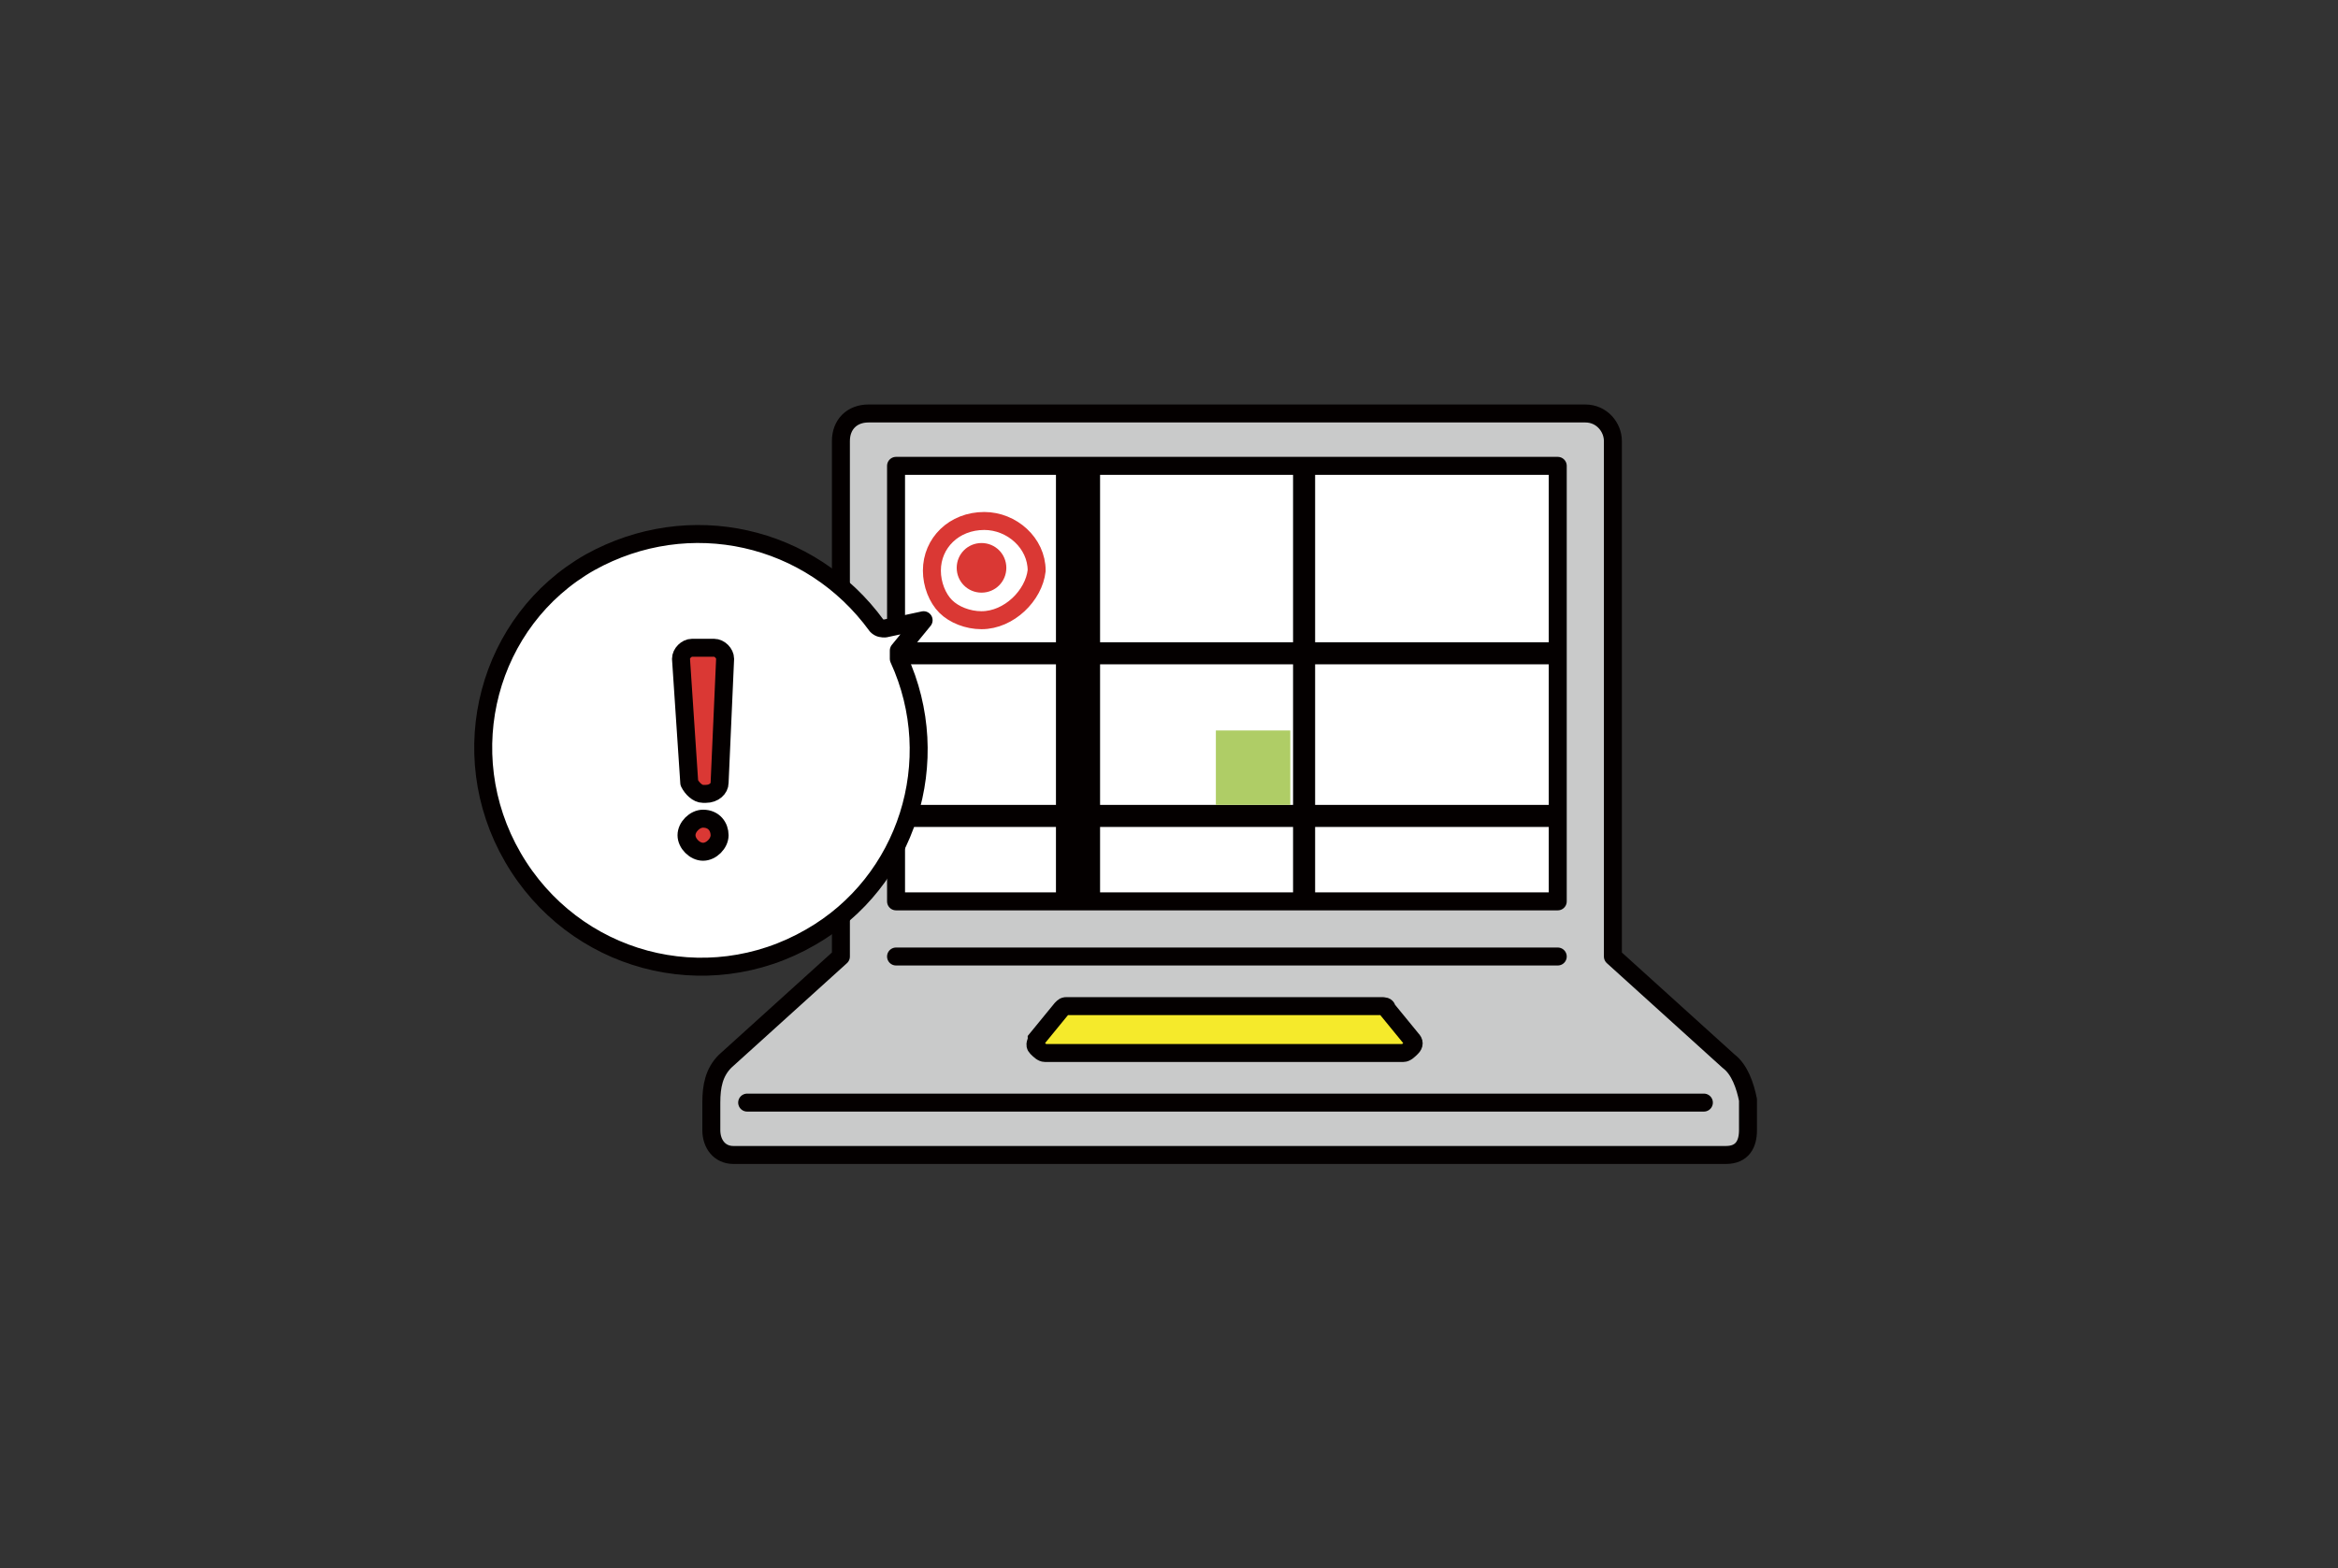
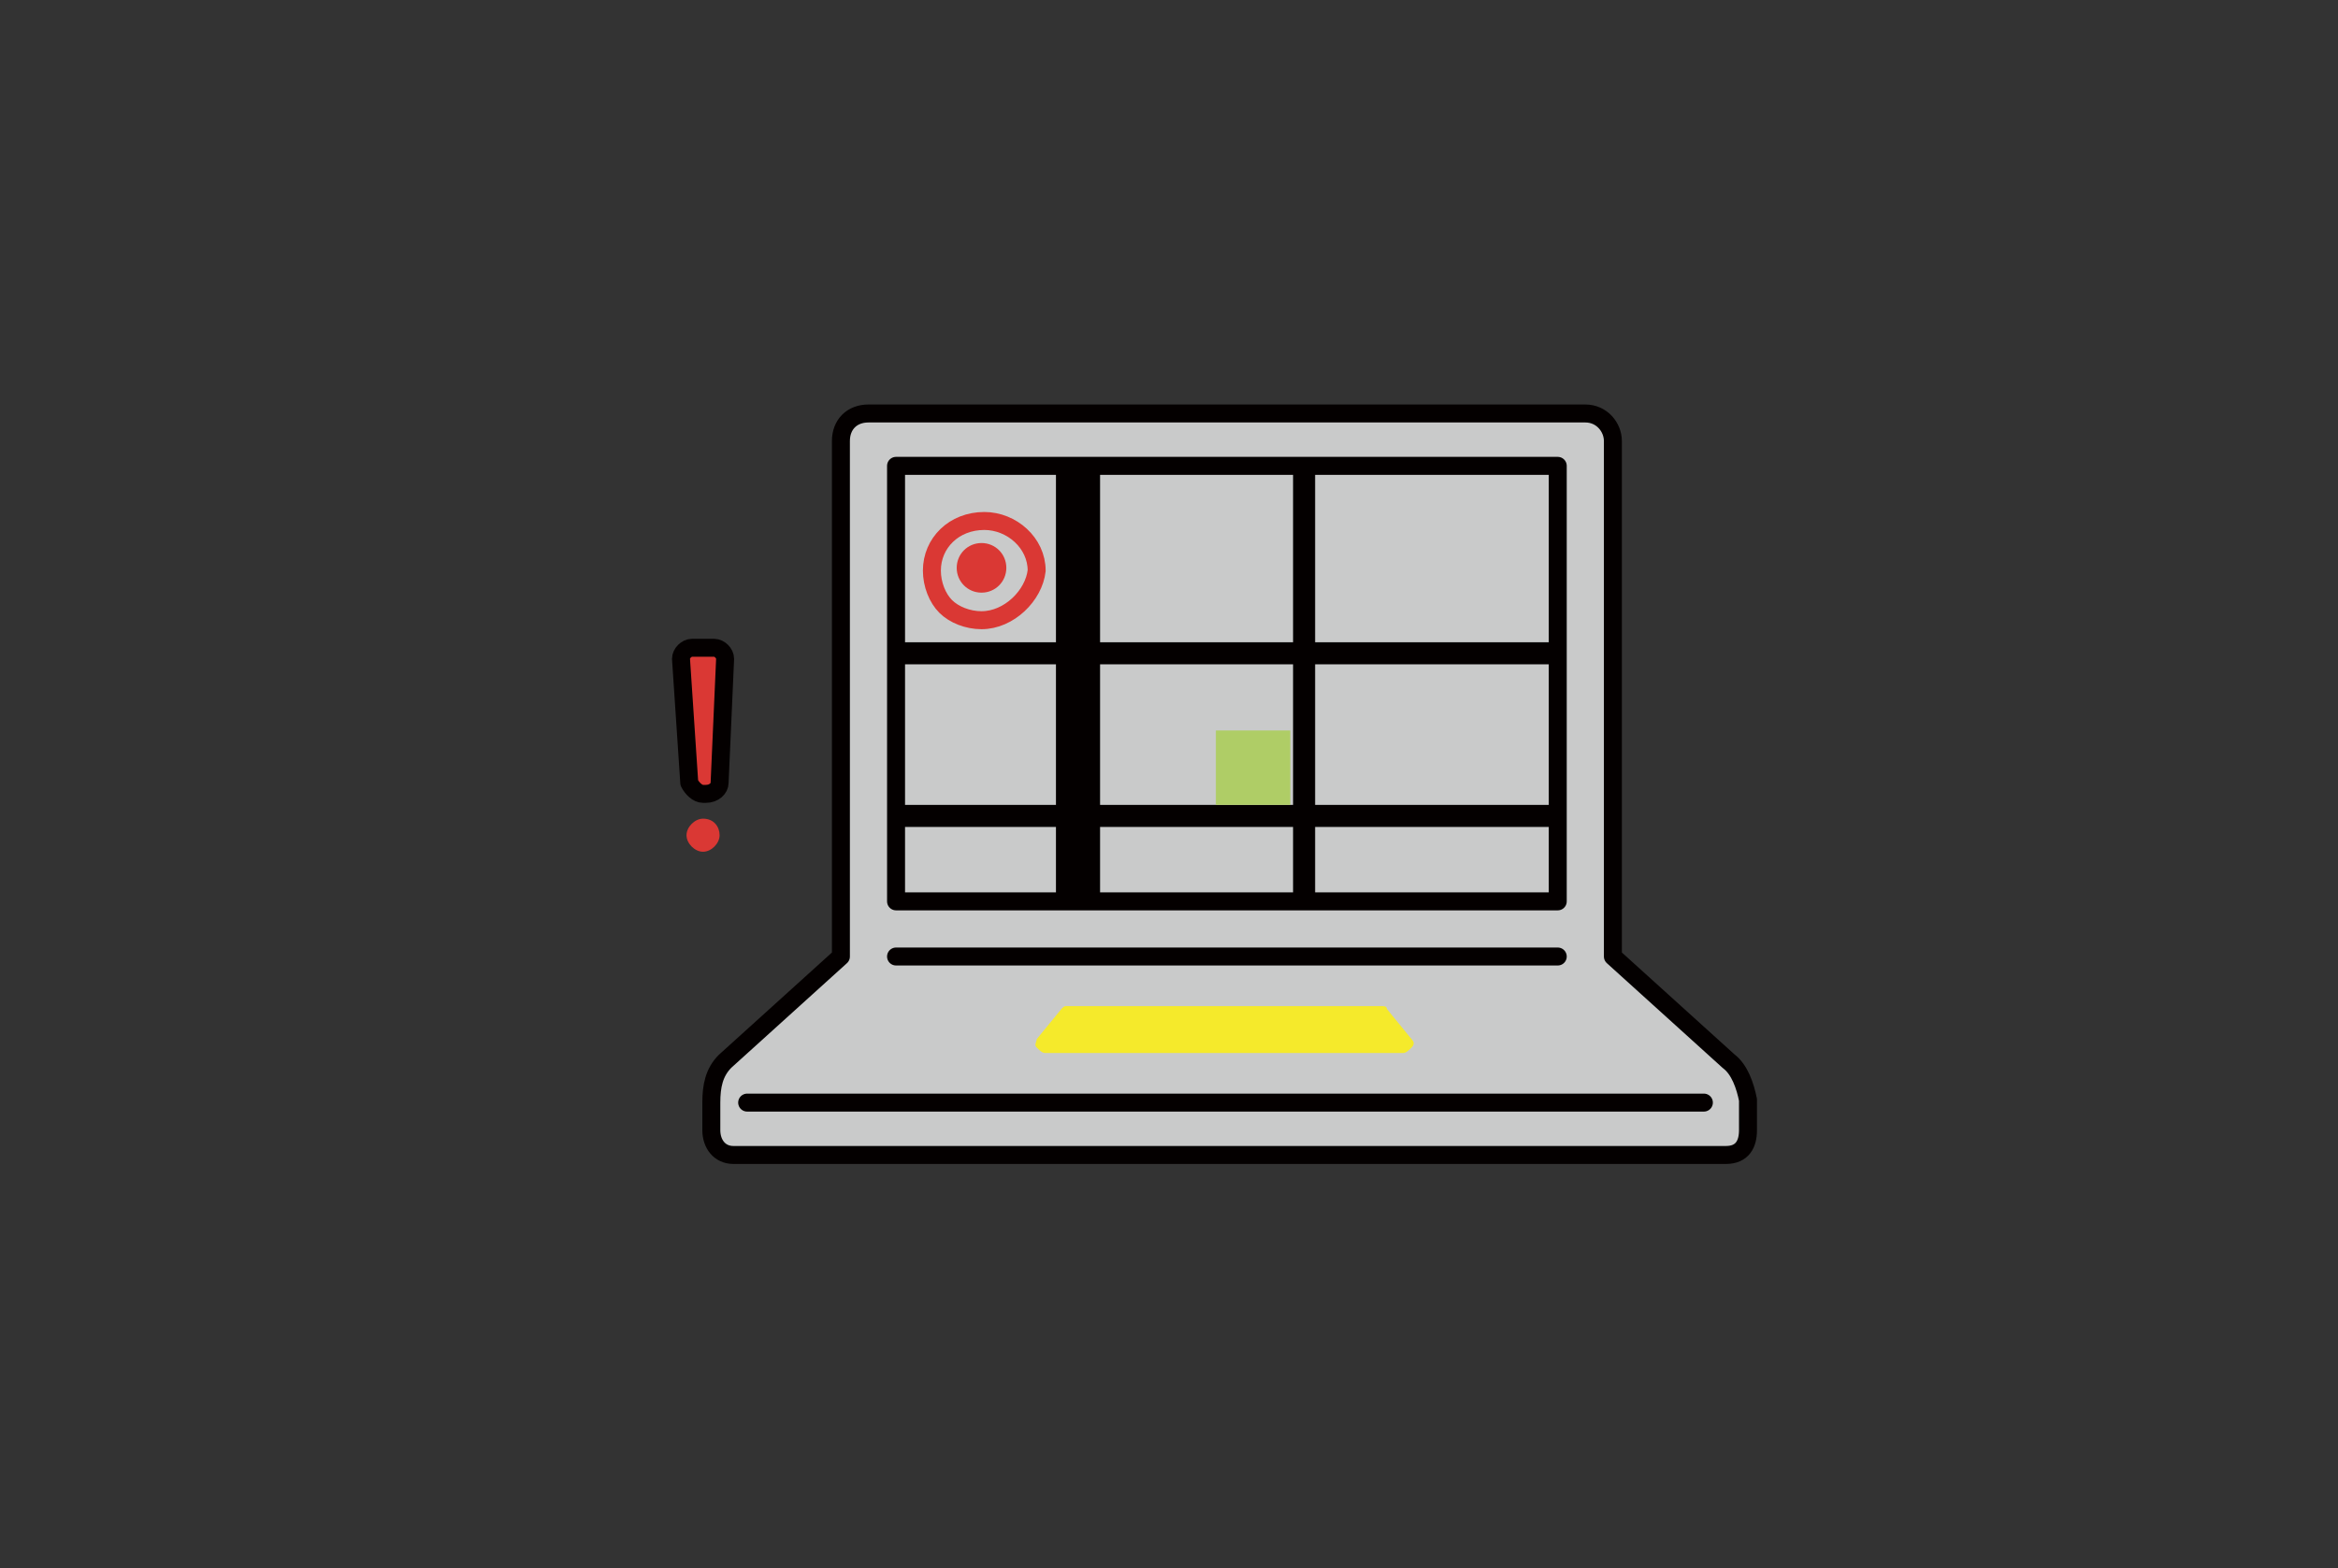
<svg xmlns="http://www.w3.org/2000/svg" version="1.1" id="レイヤー_1" x="0px" y="0px" viewBox="0 0 84.8 56.9" style="enable-background:new 0 0 84.8 56.9;" xml:space="preserve">
  <rect x="0" y="0" width="84.8" height="56.9" fill="#333333" stroke="none" />
  <style type="text/css">
	.st0{fill:#C9CACA;}
	.st1{fill:none;stroke:#040000;stroke-width:0.652;stroke-linecap:round;stroke-linejoin:round;stroke-miterlimit:10;}
	.st2{fill:#FFFFFF;}
	.st3{fill:#F5EA2B;}
	.st4{fill:none;stroke:#040000;stroke-width:0.652;stroke-miterlimit:10;}
	.st5{fill:#040000;}
	.st6{fill:#AFCD66;}
	.st7{fill:#DA3834;}
	.st8{fill:none;stroke:#DA3834;stroke-width:0.652;stroke-linecap:round;stroke-linejoin:round;stroke-miterlimit:10;}
</style>
  <g>
    <path class="st0" d="M62.7,38.5l-4.2-3.8l0,0V16c0-0.5-0.4-1-1-1h-26c-0.6,0-1,0.4-1,1v18.7l0,0l-4.2,3.8c-0.4,0.4-0.5,0.9-0.5,1.5   v1c0,0.5,0.3,0.9,0.8,0.9h36c0.6,0,0.8-0.4,0.8-0.9v-1.1C63.3,39.4,63.1,38.8,62.7,38.5" />
    <path class="st1" d="M62.7,38.5l-4.2-3.8l0,0V16c0-0.5-0.4-1-1-1h-26c-0.6,0-1,0.4-1,1v18.7l0,0l-4.2,3.8c-0.4,0.4-0.5,0.9-0.5,1.5   v1c0,0.5,0.3,0.9,0.8,0.9h36c0.6,0,0.8-0.4,0.8-0.9v-1.1C63.3,39.4,63.1,38.8,62.7,38.5" />
-     <rect x="32.5" y="17" class="st2" width="23.9" height="15.8" />
    <path class="st1" d="M27.1,40h34.7 M32.5,34.7h24" />
    <path class="st3" d="M37.9,38.2c-0.1,0-0.2-0.1-0.3-0.2c-0.1-0.1,0-0.2,0-0.3l0.9-1.1c0.1-0.1,0.1-0.1,0.2-0.1h11.4   c0.1,0,0.2,0,0.2,0.1l0.9,1.1c0.1,0.1,0.1,0.2,0,0.3s-0.2,0.2-0.3,0.2H37.9z" />
-     <path class="st4" d="M37.9,38.2c-0.1,0-0.2-0.1-0.3-0.2c-0.1-0.1,0-0.2,0-0.3l0.9-1.1c0.1-0.1,0.1-0.1,0.2-0.1h11.4   c0.1,0,0.2,0,0.2,0.1l0.9,1.1c0.1,0.1,0.1,0.2,0,0.3s-0.2,0.2-0.3,0.2H37.9z" />
    <rect x="38.3" y="17" class="st5" width="1.6" height="15.8" />
    <polygon class="st5" points="46.9,17 46.9,23.3 32.5,23.3 32.5,24.1 46.9,24.1 46.9,29.2 32.5,29.2 32.5,30 46.9,30 46.9,32.8    47.7,32.8 47.7,30 56.4,30 56.4,29.2 47.7,29.2 47.7,24.1 56.4,24.1 56.4,23.3 47.7,23.3 47.7,17  " />
    <rect x="44.1" y="26.5" class="st6" width="2.7" height="2.7" />
    <path class="st7" d="M36.5,20.6c0,0.5-0.4,0.9-0.9,0.9s-0.9-0.4-0.9-0.9s0.4-0.9,0.9-0.9C36.1,19.7,36.5,20.1,36.5,20.6" />
    <path class="st8" d="M35.6,22.5L35.6,22.5c-0.5,0-1-0.2-1.3-0.5s-0.5-0.8-0.5-1.3c0-1,0.8-1.8,1.9-1.8c1,0,1.9,0.8,1.9,1.8   C37.5,21.6,36.6,22.5,35.6,22.5" />
    <rect x="32.5" y="16.9" class="st1" width="24" height="15.8" />
-     <path class="st2" d="M18.6,31.1c2.2,3.8,7,5.1,10.8,2.9c3.5-2,4.9-6.4,3.2-10.1c0-0.1,0-0.2,0-0.3l0.9-1.1l-1.4,0.3   c-0.1,0-0.2,0-0.3-0.1c-2.4-3.3-6.8-4.3-10.4-2.3C17.7,22.5,16.4,27.3,18.6,31.1" />
-     <path class="st1" d="M18.6,31.1c2.2,3.8,7,5.1,10.8,2.9c3.5-2,4.9-6.4,3.2-10.1c0-0.1,0-0.2,0-0.3l0.9-1.1l-1.4,0.3   c-0.1,0-0.2,0-0.3-0.1c-2.4-3.3-6.8-4.3-10.4-2.3C17.7,22.5,16.4,27.3,18.6,31.1z" />
    <path class="st7" d="M25.5,28.8c-0.2,0-0.4-0.2-0.5-0.4l-0.3-4.5c0-0.2,0.2-0.4,0.4-0.4h0.8c0.2,0,0.4,0.2,0.4,0.4l-0.2,4.5   c0,0.2-0.2,0.4-0.5,0.4H25.5z" />
    <path class="st1" d="M25.5,28.8c-0.2,0-0.4-0.2-0.5-0.4l-0.3-4.5c0-0.2,0.2-0.4,0.4-0.4h0.8c0.2,0,0.4,0.2,0.4,0.4l-0.2,4.5   c0,0.2-0.2,0.4-0.5,0.4H25.5z" />
    <path class="st7" d="M26.1,30.3c0,0.3-0.3,0.6-0.6,0.6c-0.3,0-0.6-0.3-0.6-0.6c0-0.3,0.3-0.6,0.6-0.6C25.9,29.7,26.1,30,26.1,30.3" />
-     <path class="st1" d="M26.1,30.3c0,0.3-0.3,0.6-0.6,0.6c-0.3,0-0.6-0.3-0.6-0.6c0-0.3,0.3-0.6,0.6-0.6C25.9,29.7,26.1,30,26.1,30.3z   " />
  </g>
</svg>